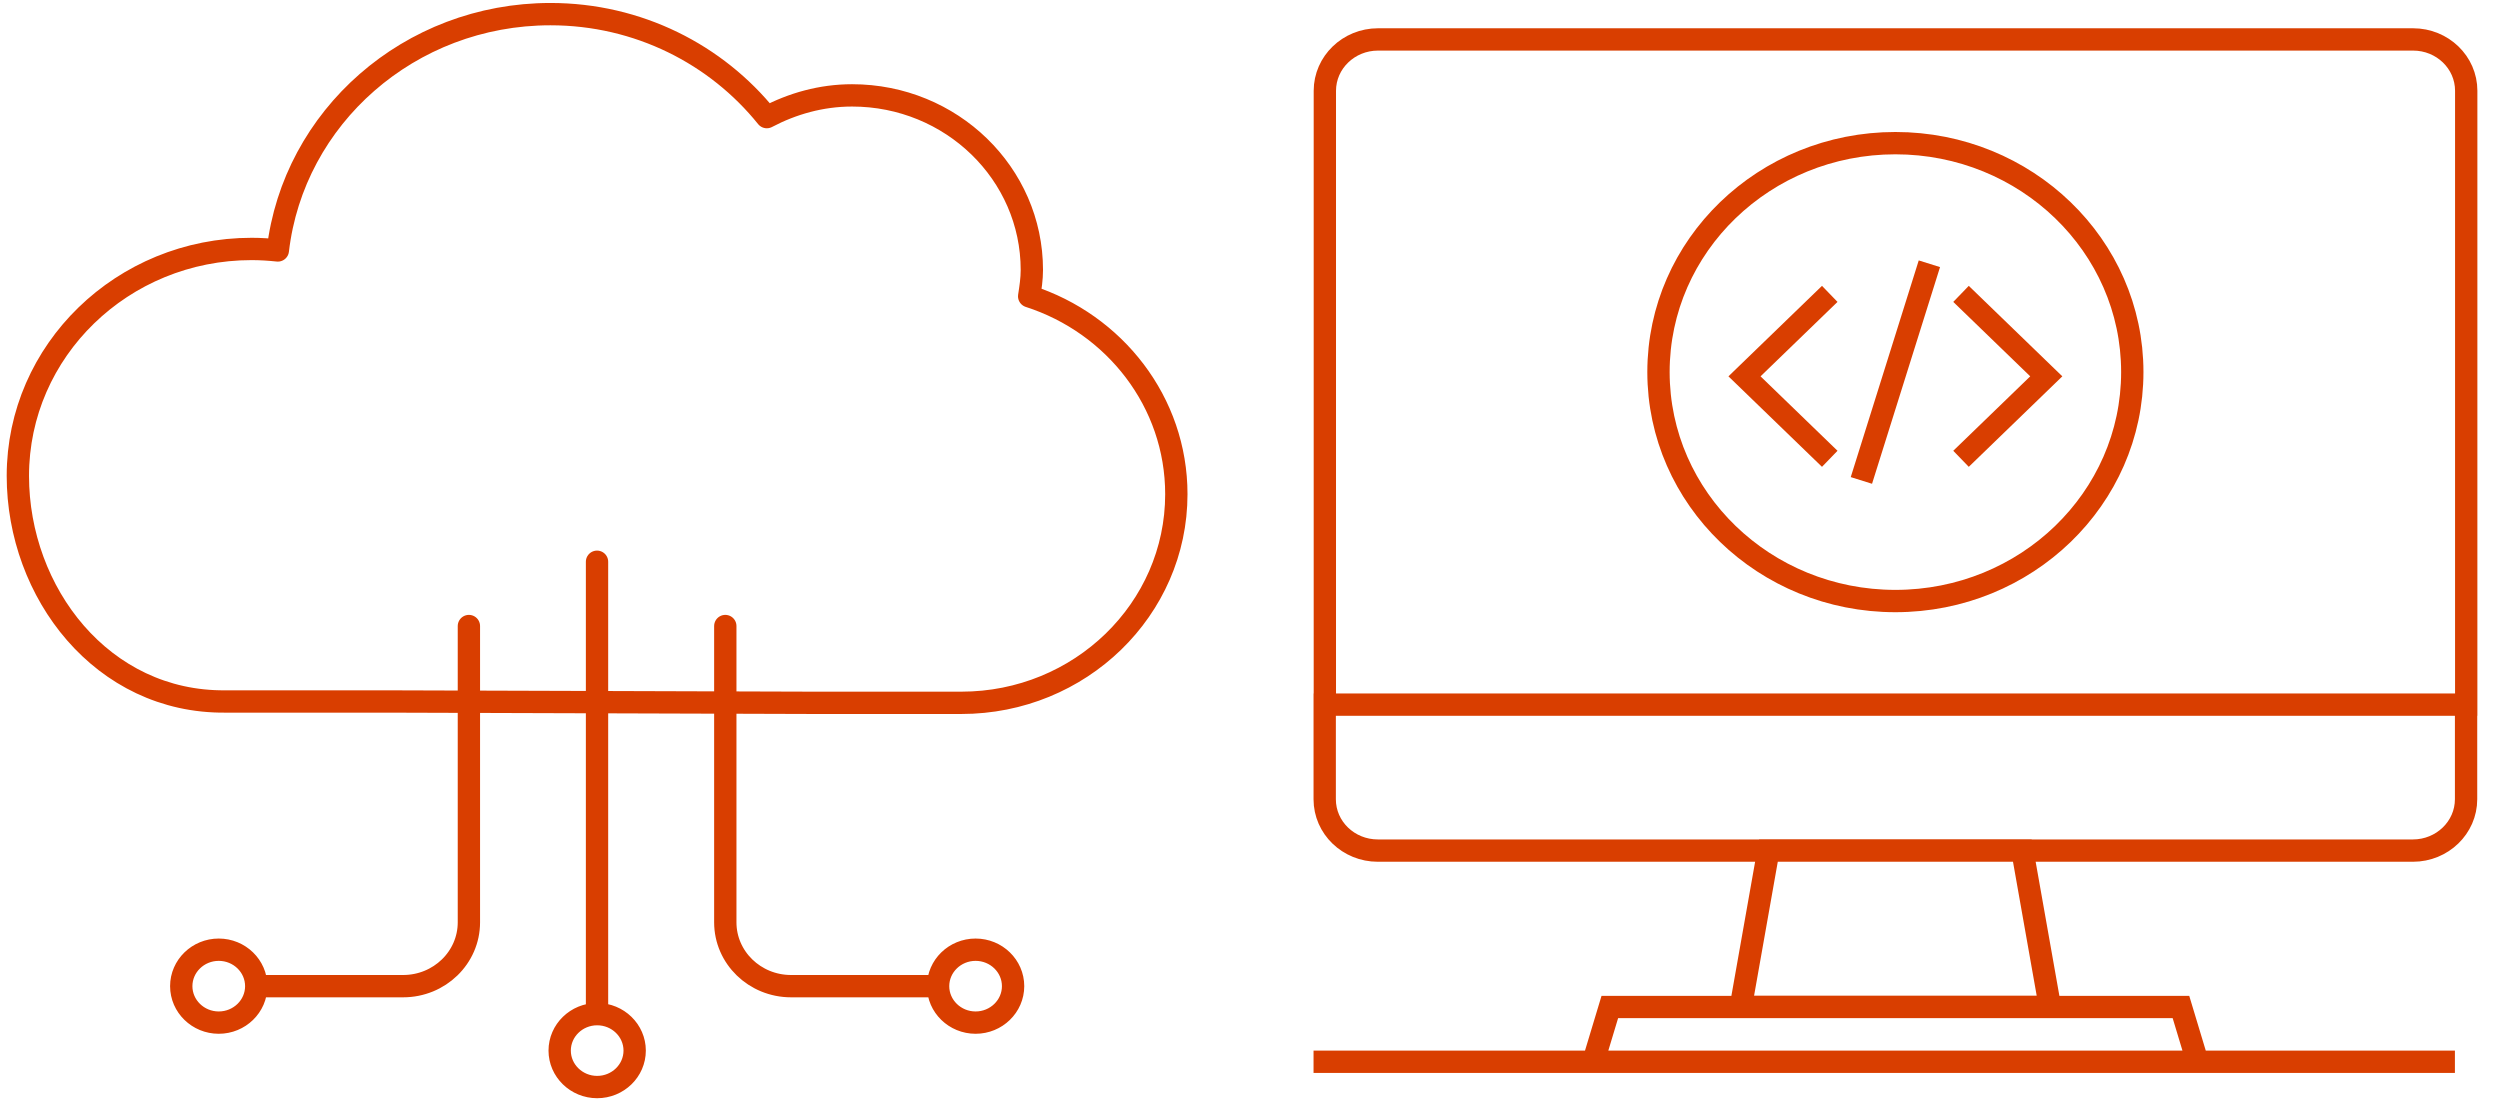
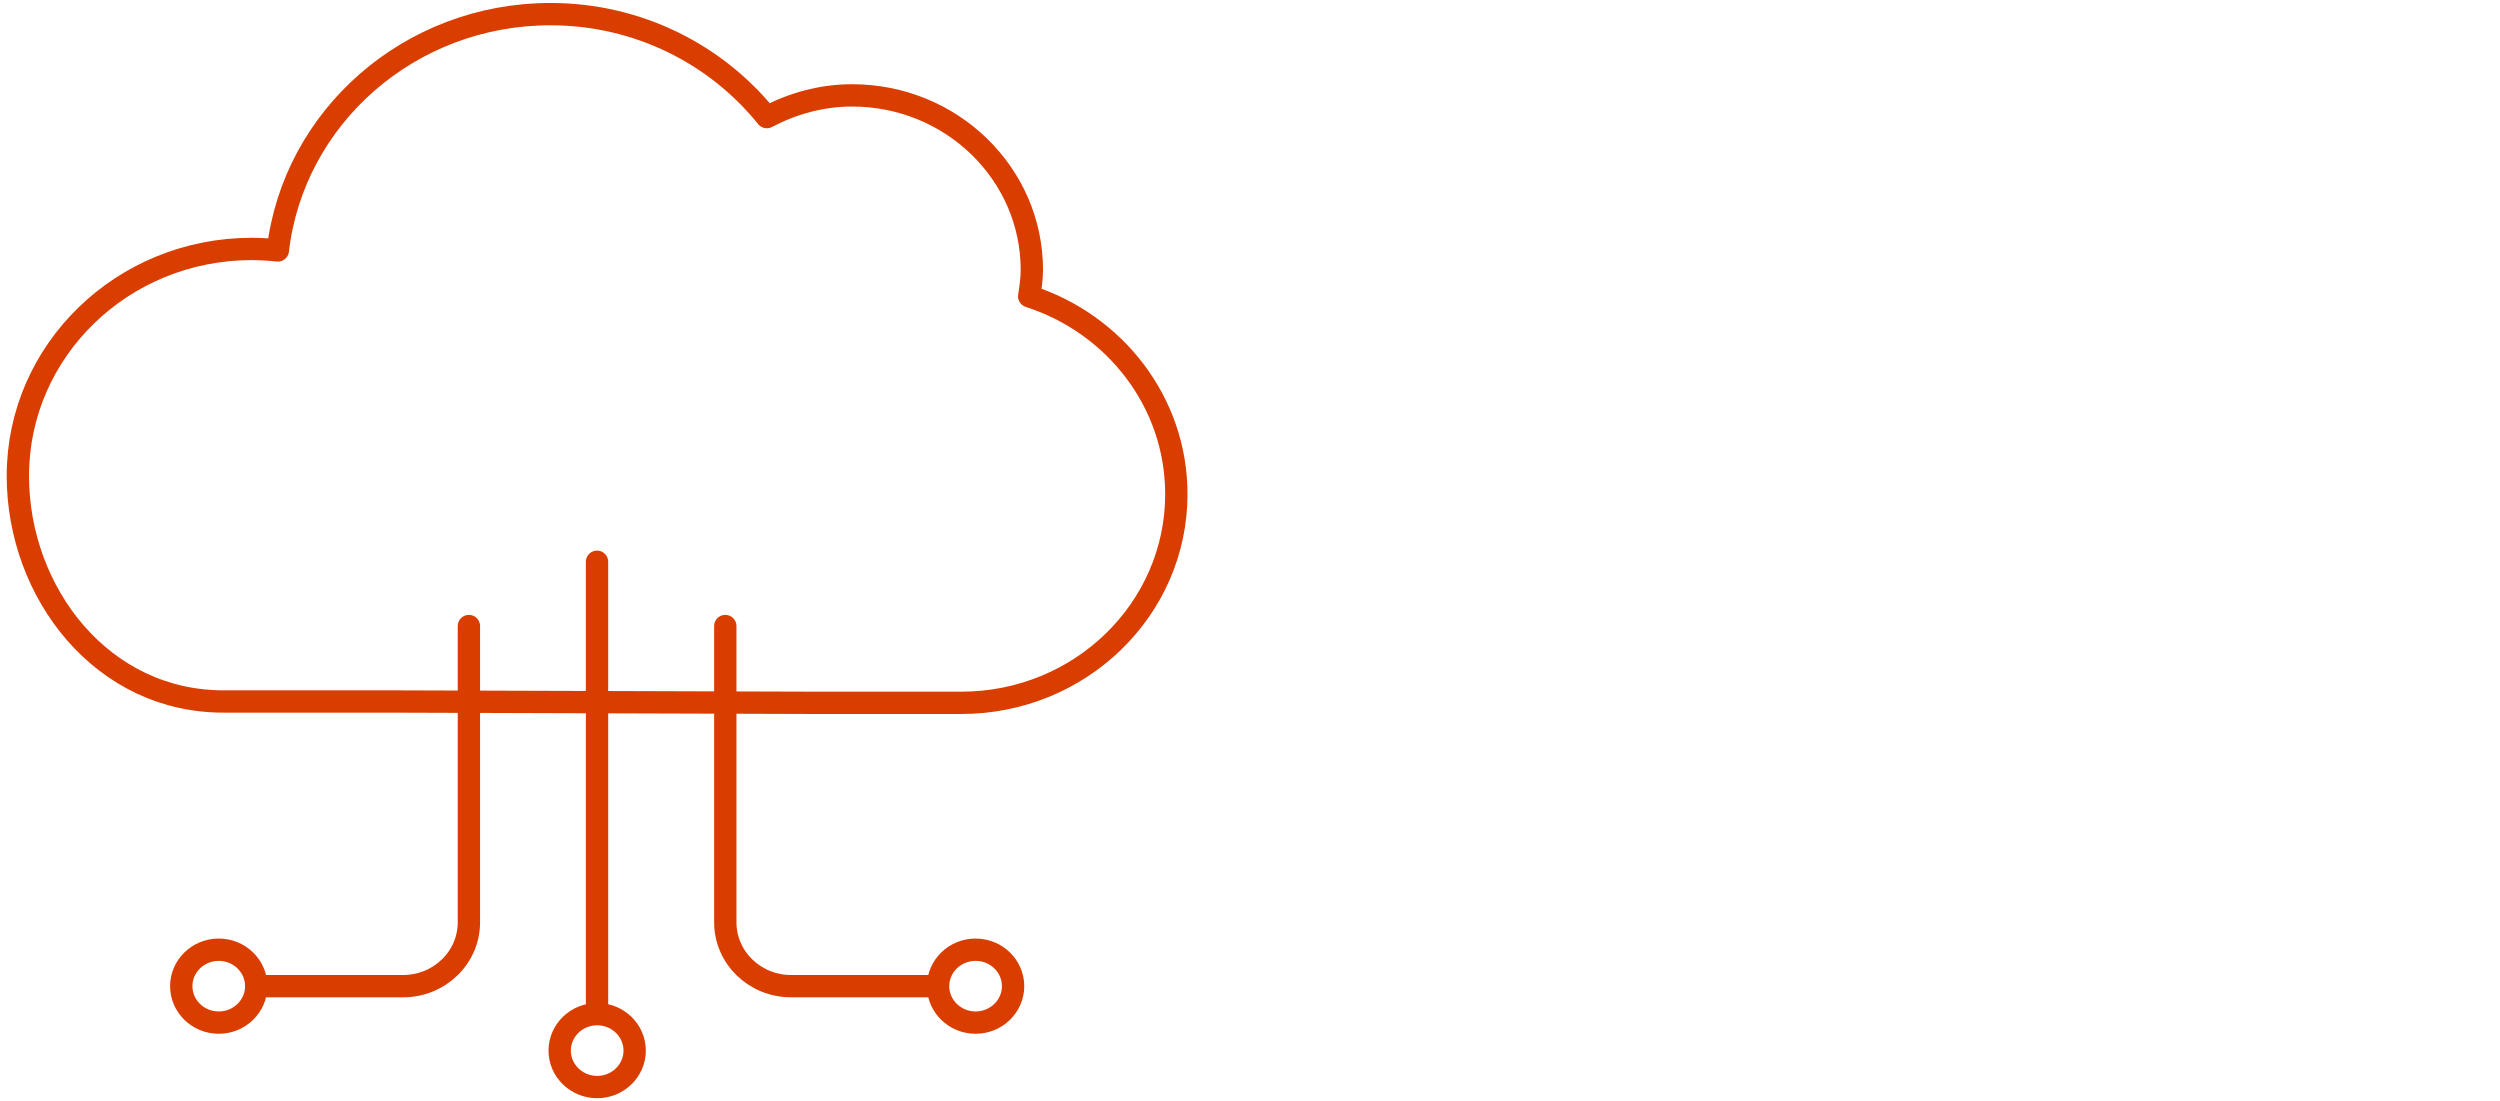
<svg xmlns="http://www.w3.org/2000/svg" id="Calque_1" viewBox="0 0 168 74">
  <defs>
    <style>      .st0 {        stroke-linecap: square;        stroke-miterlimit: 10;      }      .st0, .st1 {        fill: none;        stroke: #d93e00;        stroke-width: 1.5px;      }      .st1 {        stroke-linecap: round;        stroke-linejoin: round;      }    </style>
  </defs>
  <path class="st1" d="M68.08,66.27c0,1.35-1.13,2.45-2.52,2.45s-2.52-1.1-2.52-2.45,1.13-2.45,2.52-2.45,2.52,1.1,2.52,2.45ZM63.03,66.27h-9.87c-2.44,0-4.42-1.92-4.42-4.29v-19.91M42.65,70.6c0,1.35-1.13,2.45-2.52,2.45s-2.52-1.1-2.52-2.45,1.13-2.45,2.52-2.45,2.52,1.1,2.52,2.45ZM40.12,37.75v30.29M17.22,66.27c0,1.35-1.13,2.45-2.52,2.45s-2.52-1.1-2.52-2.45,1.13-2.45,2.52-2.45,2.52,1.1,2.52,2.45ZM17.22,66.27h9.87c2.44,0,4.42-1.92,4.42-4.29v-19.91M54.49,47.23h10.11c7.98,0,14.45-6.28,14.45-14.02,0-6.2-4.15-11.45-9.89-13.3.09-.58.18-1.16.18-1.77,0-6.48-5.41-11.73-12.08-11.73-2.08,0-4.02.56-5.73,1.46-3.38-4.2-8.63-6.92-14.54-6.92-9.48,0-17.28,6.94-18.32,15.88-.58-.06-1.16-.1-1.76-.1-8.68,0-15.71,6.83-15.71,15.25,0,7.85,5.67,15.25,13.96,15.16h10.89l28.43.09h.01ZM68.08,66.27c0,1.35-1.13,2.45-2.52,2.45s-2.52-1.1-2.52-2.45,1.13-2.45,2.52-2.45,2.52,1.1,2.52,2.45ZM42.65,70.6c0,1.35-1.13,2.45-2.52,2.45s-2.52-1.1-2.52-2.45,1.13-2.45,2.52-2.45,2.52,1.1,2.52,2.45ZM17.22,66.27c0,1.35-1.13,2.45-2.52,2.45s-2.52-1.1-2.52-2.45,1.13-2.45,2.52-2.45,2.52,1.1,2.52,2.45Z" />
-   <path class="st0" d="M143.29,25c0,8.5-7.13,15.39-15.92,15.39s-15.92-6.89-15.92-15.39,7.13-15.38,15.92-15.38,15.92,6.89,15.92,15.38ZM89.02,71.35h18.05M146.17,71.35h18.05M147.67,71.35h-40.6l1.11-3.68h38.38l1.11,3.68ZM137.76,67.66h-20.78l1.86-10.51h17.06l1.86,10.51ZM165.72,47.35v6.36c0,1.9-1.6,3.45-3.57,3.45h-69.56c-1.97,0-3.57-1.54-3.57-3.45v-6.36h76.7ZM165.72,47.35h-76.69V6.1c0-1.9,1.6-3.45,3.57-3.45h69.56c1.97,0,3.57,1.54,3.57,3.45v41.25h-.01ZM129.43,18.44l-4.12,13.13M132.32,30.31l5.19-5.02-5.19-5.02M122.42,30.31l-5.19-5.02,5.19-5.02" />
</svg>